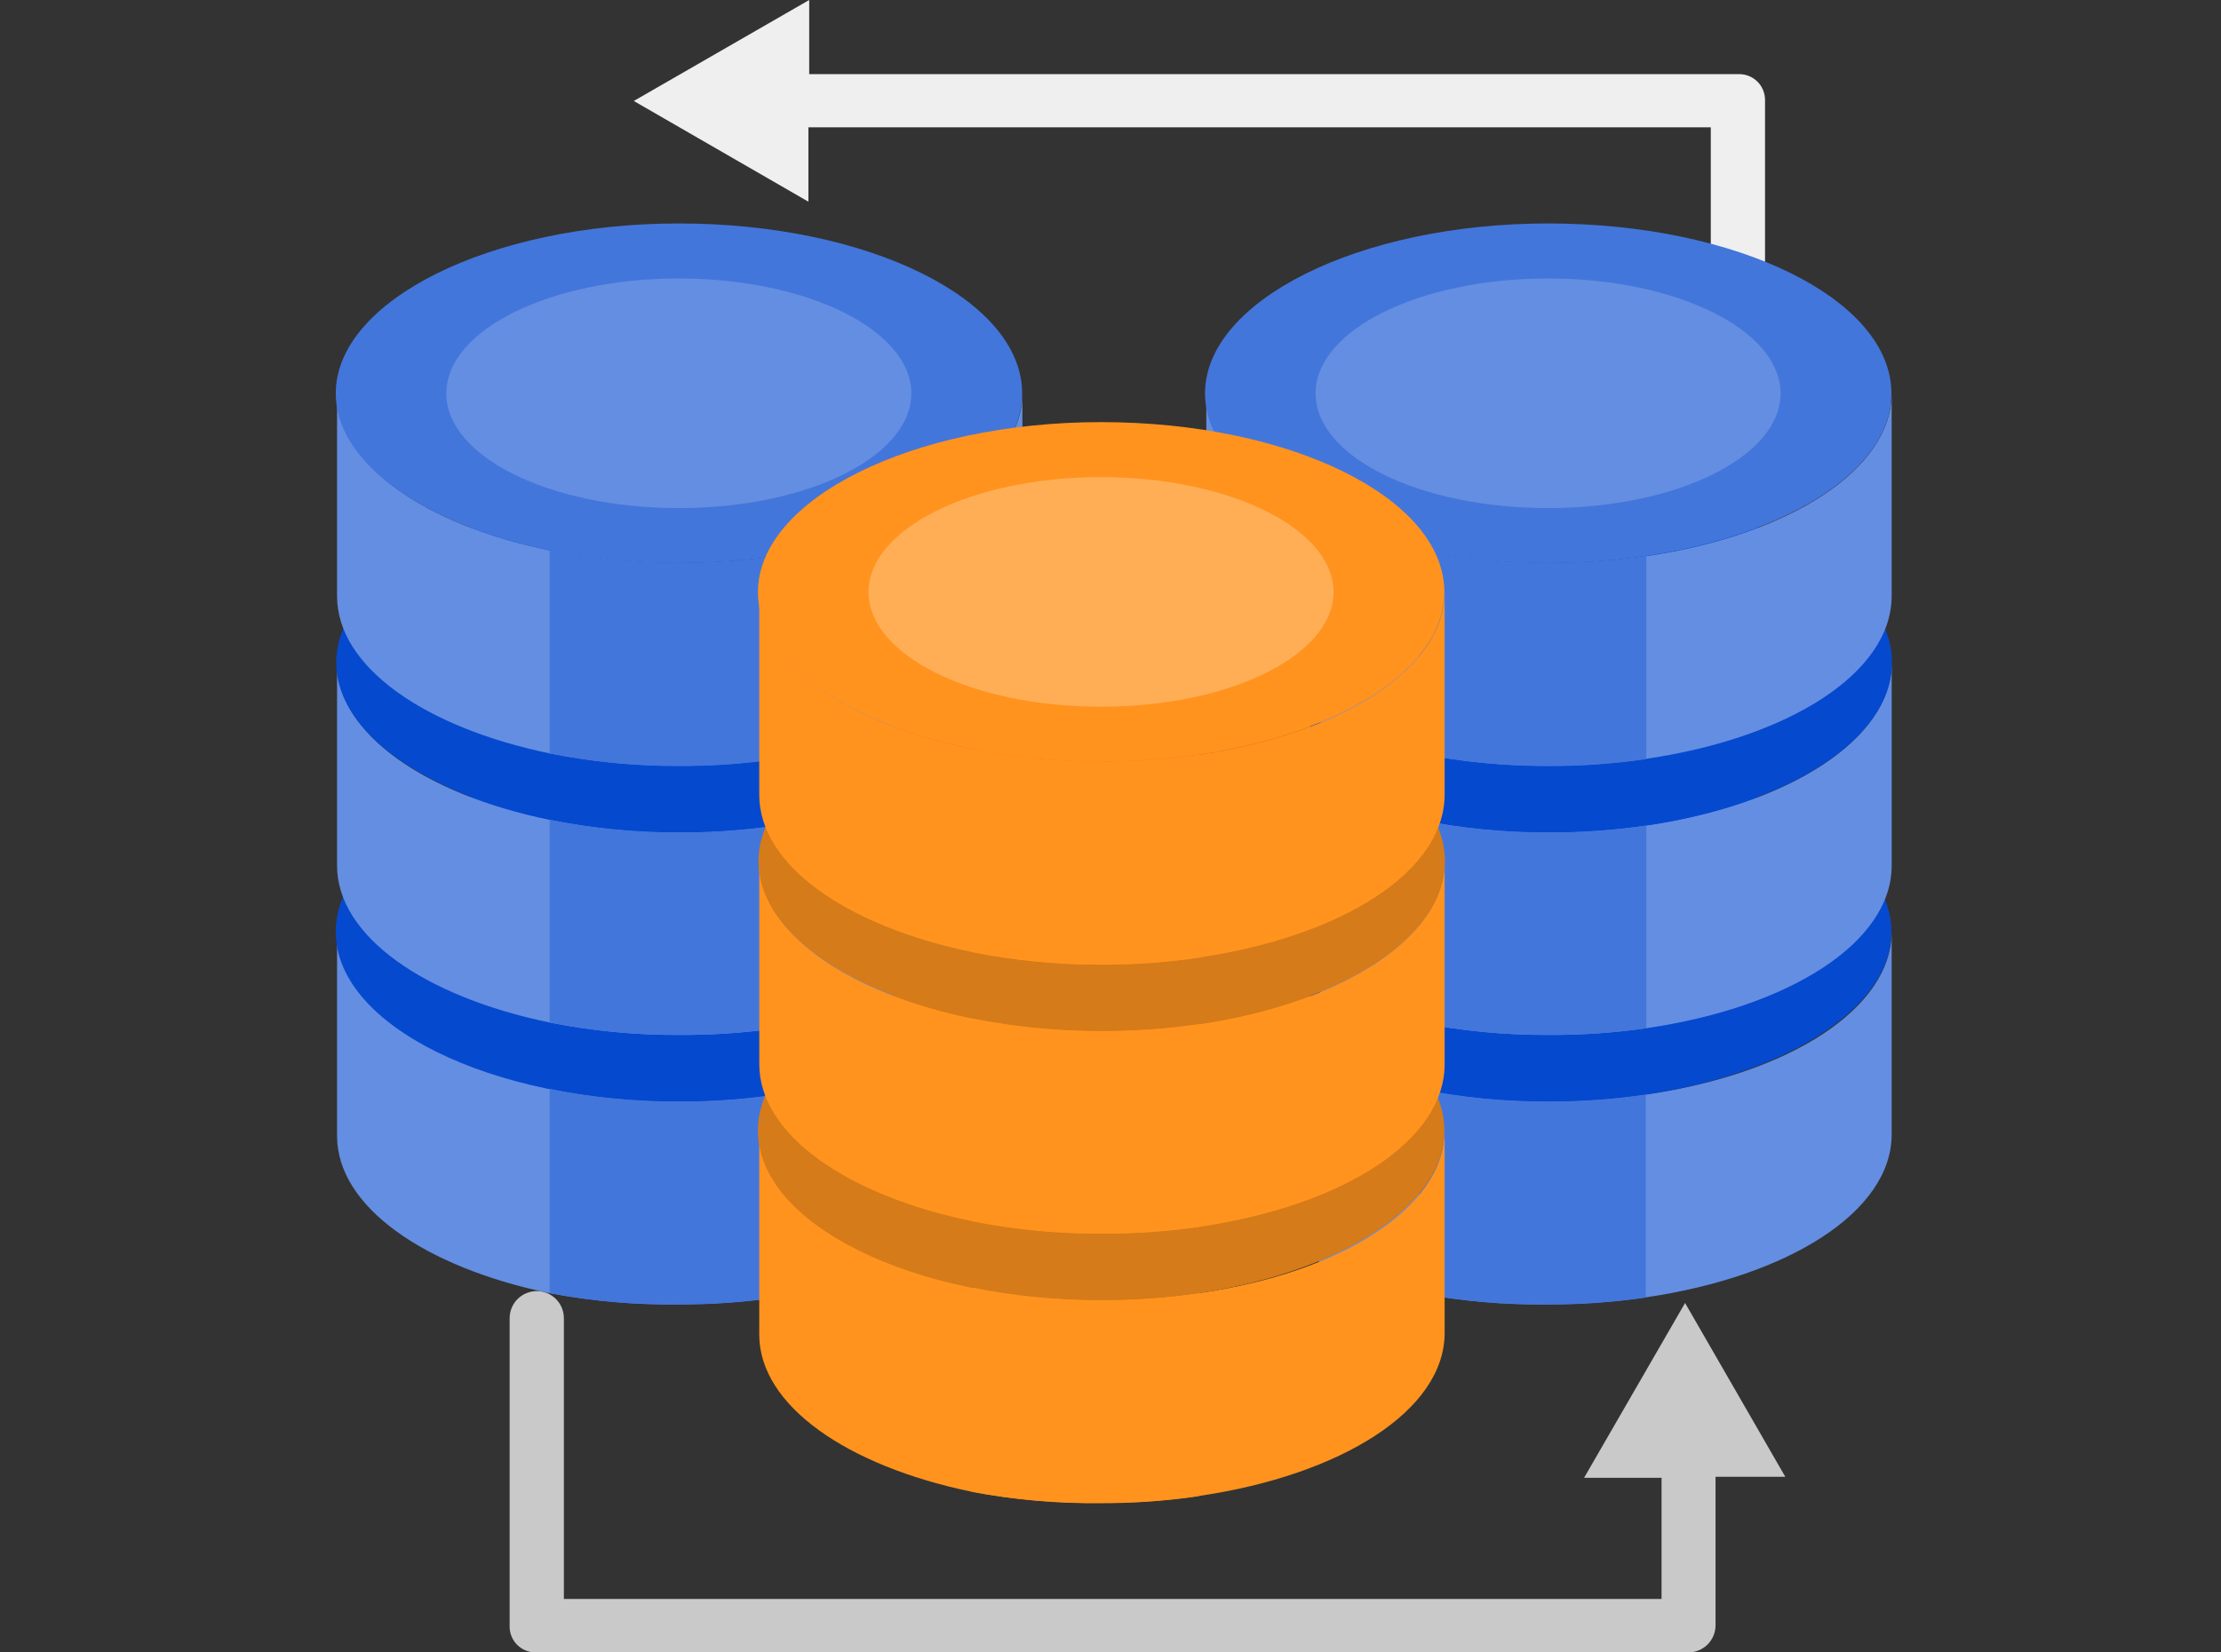
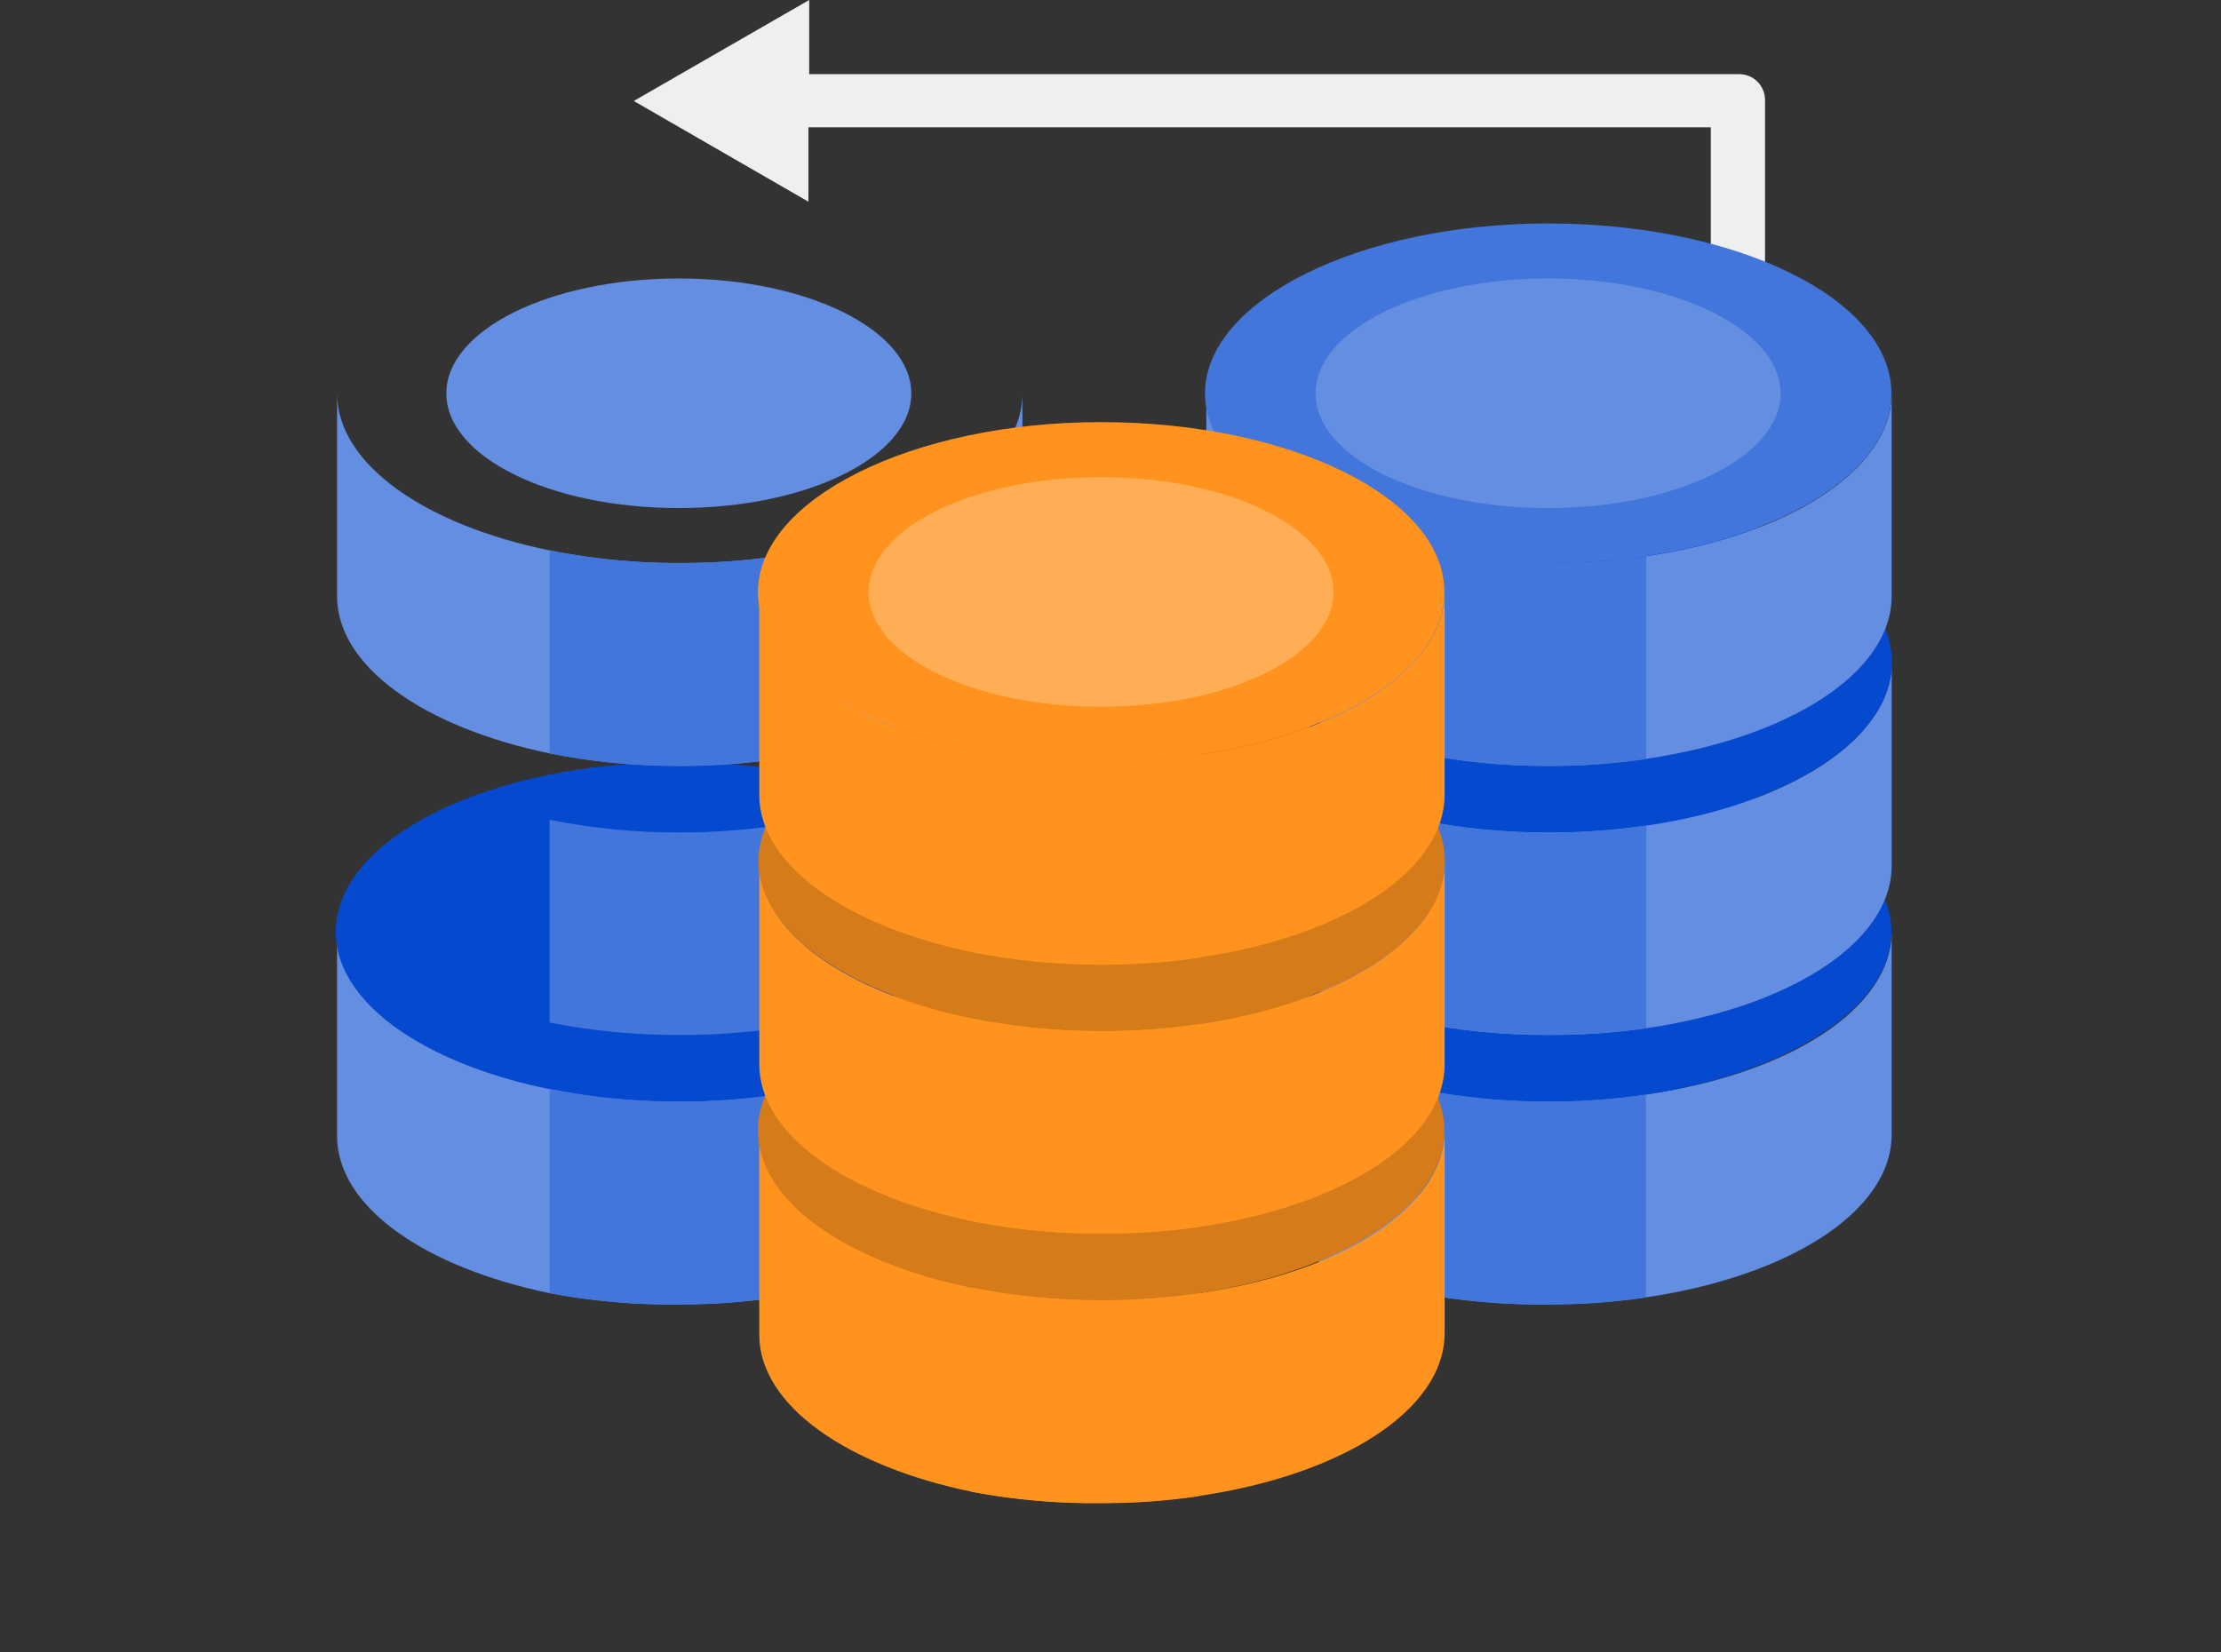
<svg xmlns="http://www.w3.org/2000/svg" width="86" height="64" viewBox="0 0 86 64" fill="none">
  <rect x="0" y="0" width="86" height="64" fill="#333333" stroke="none" />
  <path d="M24.541 3.911L31.303 7.812V4.931H66.244V17.875C66.244 18.153 66.355 18.42 66.551 18.617C66.748 18.814 67.016 18.925 67.294 18.925C67.573 18.925 67.84 18.814 68.037 18.617C68.234 18.42 68.344 18.153 68.344 17.875V3.871C68.344 3.606 68.239 3.351 68.052 3.164C67.864 2.976 67.609 2.871 67.344 2.871H31.333V0L24.541 3.911Z" fill="#EFEFEF" />
  <path d="M73.248 36.082V43.934C73.248 46.935 69.247 49.435 63.745 50.246C62.493 50.429 61.23 50.52 59.964 50.516C58.28 50.541 56.598 50.397 54.943 50.086C50.111 49.086 46.71 46.745 46.71 43.994V36.082C46.71 38.833 50.111 41.173 54.943 42.164C56.606 42.497 58.298 42.661 59.994 42.654C61.26 42.657 62.523 42.567 63.775 42.384C69.247 41.593 73.248 39.083 73.248 36.082Z" fill="#648EE1" />
  <path d="M59.944 29.52C52.612 29.52 46.66 32.461 46.66 36.092C46.66 39.723 52.662 42.674 59.944 42.674C67.226 42.674 73.238 39.673 73.238 36.092C73.238 32.511 67.306 29.52 59.944 29.52Z" fill="#0549CF" />
  <path d="M73.249 25.66V33.522C73.249 36.523 69.248 39.024 63.746 39.824C62.487 40.005 61.217 40.092 59.945 40.084C58.266 40.091 56.59 39.93 54.943 39.604C50.112 38.604 46.711 36.263 46.711 33.522V25.66C46.711 28.411 50.112 30.762 54.943 31.752C56.606 32.085 58.299 32.249 59.995 32.242C61.26 32.245 62.524 32.155 63.776 31.972C69.248 31.162 73.249 28.641 73.249 25.66Z" fill="#648EE1" />
  <path d="M59.945 19.078C52.633 19.078 46.681 22.079 46.681 25.66C46.681 29.241 52.683 32.242 59.965 32.242C67.247 32.242 73.259 29.291 73.259 25.66C73.259 22.029 67.307 19.078 59.945 19.078Z" fill="#0549CF" />
  <path d="M73.248 15.227V23.079C73.248 26.079 69.247 28.58 63.745 29.39C62.493 29.574 61.23 29.664 59.964 29.66C58.279 29.669 56.596 29.508 54.943 29.18C50.111 28.18 46.71 25.829 46.71 23.089V15.227C46.71 17.977 50.111 20.328 54.943 21.318C56.606 21.651 58.298 21.816 59.994 21.808C61.26 21.812 62.523 21.722 63.775 21.538C69.247 20.728 73.248 18.207 73.248 15.227Z" fill="#648EE1" />
  <path d="M59.944 8.655C52.612 8.655 46.66 11.656 46.66 15.237C46.66 18.818 52.662 21.809 59.944 21.809C67.226 21.809 73.238 18.868 73.238 15.237C73.238 11.606 67.306 8.655 59.944 8.655Z" fill="#4376DB" />
  <path d="M59.944 10.786C54.943 10.786 50.941 12.787 50.941 15.237C50.941 17.688 54.943 19.678 59.944 19.678C64.946 19.678 68.947 17.678 68.947 15.237C68.947 12.797 64.946 10.786 59.944 10.786Z" fill="#648EE1" />
  <path d="M63.746 21.538V29.401C62.494 29.584 61.23 29.674 59.965 29.671C58.279 29.676 56.597 29.512 54.944 29.18V21.318C56.607 21.652 58.299 21.816 59.995 21.808C61.25 21.811 62.504 21.72 63.746 21.538Z" fill="#4376DB" />
  <path d="M63.746 31.972V39.824C62.487 40.005 61.217 40.092 59.945 40.084C58.266 40.091 56.59 39.931 54.944 39.604V31.752C56.607 32.085 58.299 32.249 59.995 32.242C61.25 32.244 62.504 32.154 63.746 31.972Z" fill="#4376DB" />
  <path d="M59.945 42.665C61.21 42.669 62.474 42.578 63.726 42.395V50.257C62.474 50.44 61.21 50.531 59.945 50.527C58.267 50.547 56.592 50.4 54.944 50.087V42.175C56.59 42.505 58.266 42.669 59.945 42.665Z" fill="#4376DB" />
  <path d="M39.589 36.082V43.934C39.589 46.935 35.587 49.435 30.086 50.246C28.834 50.429 27.57 50.52 26.305 50.516C24.621 50.541 22.938 50.397 21.283 50.086C16.452 49.086 13.051 46.745 13.051 43.994V36.082C13.051 38.833 16.452 41.173 21.283 42.164C22.946 42.497 24.639 42.661 26.335 42.654C27.6 42.657 28.864 42.567 30.116 42.384C35.587 41.593 39.589 39.083 39.589 36.082Z" fill="#648EE1" />
  <path d="M26.285 29.52C18.952 29.52 13.001 32.461 13.001 36.092C13.001 39.723 19.002 42.674 26.285 42.674C33.567 42.674 39.579 39.673 39.579 36.092C39.579 32.511 33.647 29.52 26.285 29.52Z" fill="#0549CF" />
-   <path d="M39.589 25.66V33.522C39.589 36.523 35.588 39.024 30.087 39.824C28.828 40.005 27.557 40.092 26.285 40.084C24.606 40.091 22.931 39.93 21.284 39.604C16.452 38.604 13.051 36.263 13.051 33.522V25.66C13.051 28.411 16.452 30.762 21.284 31.752C22.947 32.085 24.639 32.249 26.335 32.242C27.601 32.245 28.864 32.155 30.116 31.972C35.588 31.162 39.589 28.641 39.589 25.66Z" fill="#648EE1" />
-   <path d="M26.285 19.078C18.973 19.078 13.021 22.079 13.021 25.66C13.021 29.241 19.023 32.242 26.305 32.242C33.588 32.242 39.599 29.291 39.599 25.66C39.599 22.029 33.648 19.078 26.285 19.078Z" fill="#0549CF" />
  <path d="M39.589 15.227V23.079C39.589 26.079 35.587 28.58 30.086 29.39C28.834 29.574 27.57 29.664 26.305 29.66C24.619 29.669 22.937 29.508 21.283 29.18C16.452 28.18 13.051 25.829 13.051 23.089V15.227C13.051 17.977 16.452 20.328 21.283 21.318C22.946 21.651 24.639 21.816 26.335 21.808C27.6 21.812 28.864 21.722 30.116 21.538C35.587 20.728 39.589 18.207 39.589 15.227Z" fill="#648EE1" />
-   <path d="M26.285 8.655C18.952 8.655 13.001 11.656 13.001 15.237C13.001 18.818 19.002 21.809 26.285 21.809C33.567 21.809 39.579 18.868 39.579 15.237C39.579 11.606 33.647 8.655 26.285 8.655Z" fill="#4376DB" />
  <path d="M26.285 10.786C21.283 10.786 17.282 12.787 17.282 15.237C17.282 17.688 21.283 19.678 26.285 19.678C31.286 19.678 35.287 17.678 35.287 15.237C35.287 12.797 31.286 10.786 26.285 10.786Z" fill="#648EE1" />
  <path d="M30.087 21.538V29.401C28.835 29.584 27.571 29.674 26.305 29.671C24.619 29.676 22.937 29.512 21.284 29.18V21.318C22.947 21.652 24.64 21.816 26.335 21.808C27.591 21.811 28.845 21.72 30.087 21.538Z" fill="#4376DB" />
  <path d="M30.087 31.972V39.824C28.828 40.005 27.557 40.092 26.285 40.084C24.607 40.091 22.931 39.931 21.284 39.604V31.752C22.947 32.085 24.64 32.249 26.335 32.242C27.591 32.244 28.845 32.154 30.087 31.972Z" fill="#4376DB" />
  <path d="M26.285 42.665C27.551 42.669 28.815 42.578 30.067 42.395V50.257C28.815 50.44 27.551 50.531 26.285 50.527C24.608 50.547 22.932 50.4 21.284 50.087V42.175C22.931 42.505 24.606 42.669 26.285 42.665Z" fill="#4376DB" />
  <path d="M55.938 43.775V51.627C55.938 54.628 51.936 57.129 46.435 57.939C45.183 58.123 43.919 58.213 42.654 58.209C40.969 58.234 39.287 58.09 37.632 57.779C32.8 56.779 29.399 54.438 29.399 51.688V43.775C29.399 46.526 32.8 48.867 37.632 49.857C39.295 50.19 40.987 50.354 42.684 50.347C43.949 50.351 45.213 50.261 46.465 50.077C51.936 49.287 55.938 46.776 55.938 43.775Z" fill="#FF931E" />
  <path d="M42.634 37.214C35.301 37.214 29.349 40.155 29.349 43.786C29.349 47.417 35.351 50.367 42.634 50.367C49.916 50.367 55.928 47.367 55.928 43.786C55.928 40.205 49.996 37.214 42.634 37.214Z" fill="#D57B19" />
  <path d="M55.938 33.353V41.216C55.938 44.216 51.937 46.717 46.435 47.517C45.176 47.698 43.906 47.785 42.634 47.777C40.955 47.785 39.28 47.624 37.633 47.297C32.801 46.297 29.4 43.956 29.4 41.216V33.353C29.4 36.104 32.801 38.455 37.633 39.445C39.296 39.778 40.988 39.943 42.684 39.935C43.95 39.939 45.213 39.849 46.465 39.665C51.937 38.855 55.938 36.334 55.938 33.353Z" fill="#FF931E" />
  <path d="M42.634 26.771C35.322 26.771 29.37 29.772 29.37 33.353C29.37 36.934 35.372 39.935 42.654 39.935C49.937 39.935 55.948 36.984 55.948 33.353C55.948 29.722 49.996 26.771 42.634 26.771Z" fill="#D57B19" />
  <path d="M55.938 22.92V30.772C55.938 33.773 51.936 36.273 46.435 37.084C45.183 37.267 43.919 37.357 42.654 37.354C40.968 37.362 39.286 37.202 37.632 36.874C32.8 35.873 29.399 33.523 29.399 30.782V22.92C29.399 25.671 32.8 28.021 37.632 29.012C39.295 29.345 40.987 29.509 42.684 29.502C43.949 29.505 45.213 29.415 46.465 29.232C51.936 28.421 55.938 25.901 55.938 22.92Z" fill="#FF931E" />
  <path d="M42.634 16.349C35.301 16.349 29.349 19.349 29.349 22.93C29.349 26.511 35.351 29.502 42.634 29.502C49.916 29.502 55.928 26.561 55.928 22.93C55.928 19.299 49.996 16.349 42.634 16.349Z" fill="#FF931E" />
  <path d="M42.633 18.48C37.632 18.48 33.631 20.48 33.631 22.931C33.631 25.381 37.632 27.372 42.633 27.372C47.635 27.372 51.636 25.371 51.636 22.931C51.636 20.49 47.635 18.48 42.633 18.48Z" fill="#FFAE56" />
  <path d="M46.436 29.232V37.094C45.184 37.277 43.92 37.367 42.654 37.364C40.968 37.369 39.286 37.205 37.633 36.874V29.012C39.296 29.345 40.988 29.509 42.684 29.502C43.94 29.504 45.194 29.414 46.436 29.232Z" fill="#FF931E" />
  <path d="M46.436 39.665V47.517C45.177 47.699 43.906 47.785 42.634 47.778C40.955 47.785 39.28 47.624 37.633 47.297V39.445C39.296 39.779 40.988 39.943 42.684 39.935C43.94 39.938 45.194 39.847 46.436 39.665Z" fill="#FF931E" />
  <path d="M42.634 50.358C43.9 50.362 45.164 50.272 46.416 50.088V57.95C45.164 58.134 43.9 58.224 42.634 58.22C40.957 58.241 39.281 58.093 37.633 57.78V49.868C39.279 50.198 40.955 50.362 42.634 50.358Z" fill="#FF931E" />
-   <path d="M69.129 57.198L65.248 50.466L61.337 57.238H64.337V61.929H21.834V51.056C21.834 50.778 21.724 50.51 21.527 50.313C21.33 50.117 21.063 50.006 20.784 50.006C20.506 50.006 20.238 50.117 20.041 50.313C19.844 50.51 19.734 50.778 19.734 51.056V62.949C19.727 63.085 19.748 63.22 19.795 63.347C19.842 63.475 19.915 63.591 20.008 63.689C20.102 63.787 20.215 63.865 20.339 63.919C20.464 63.972 20.598 64 20.734 63.999H65.368C65.507 64.001 65.644 63.975 65.773 63.922C65.901 63.87 66.018 63.793 66.117 63.696C66.216 63.598 66.294 63.482 66.347 63.353C66.401 63.225 66.428 63.088 66.428 62.949V57.198H69.129Z" fill="#C9C9C9" />
</svg>